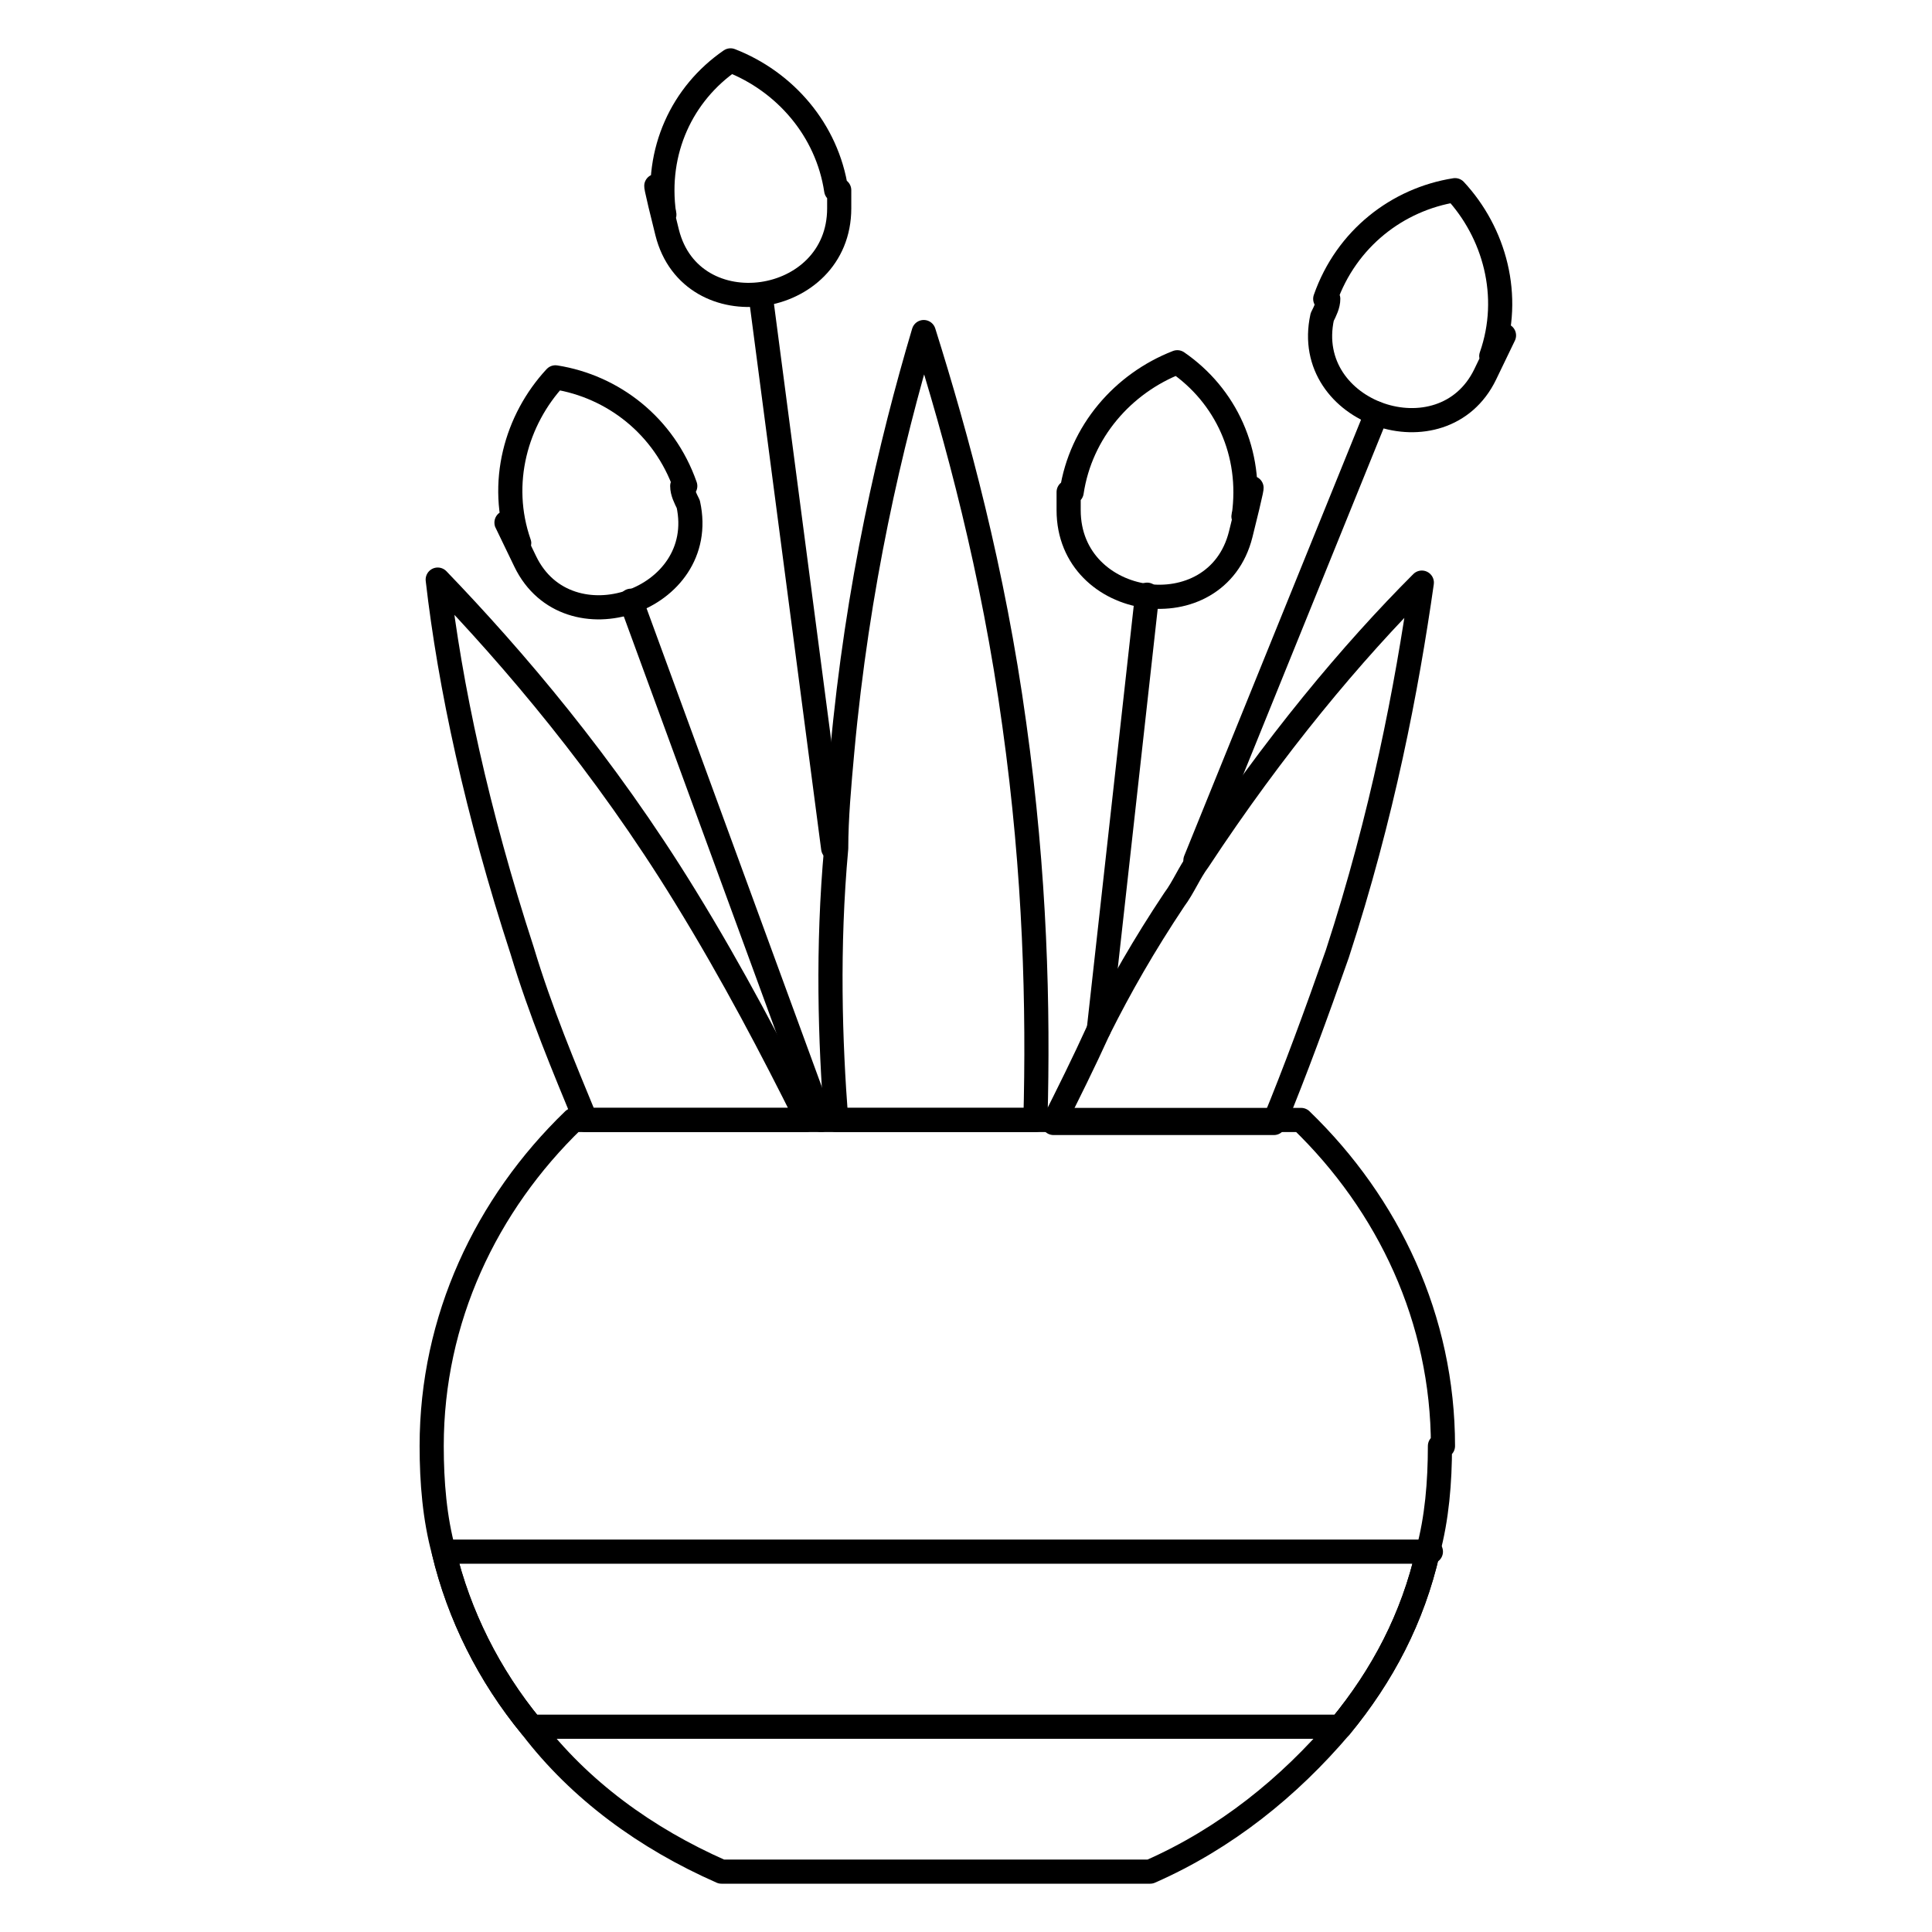
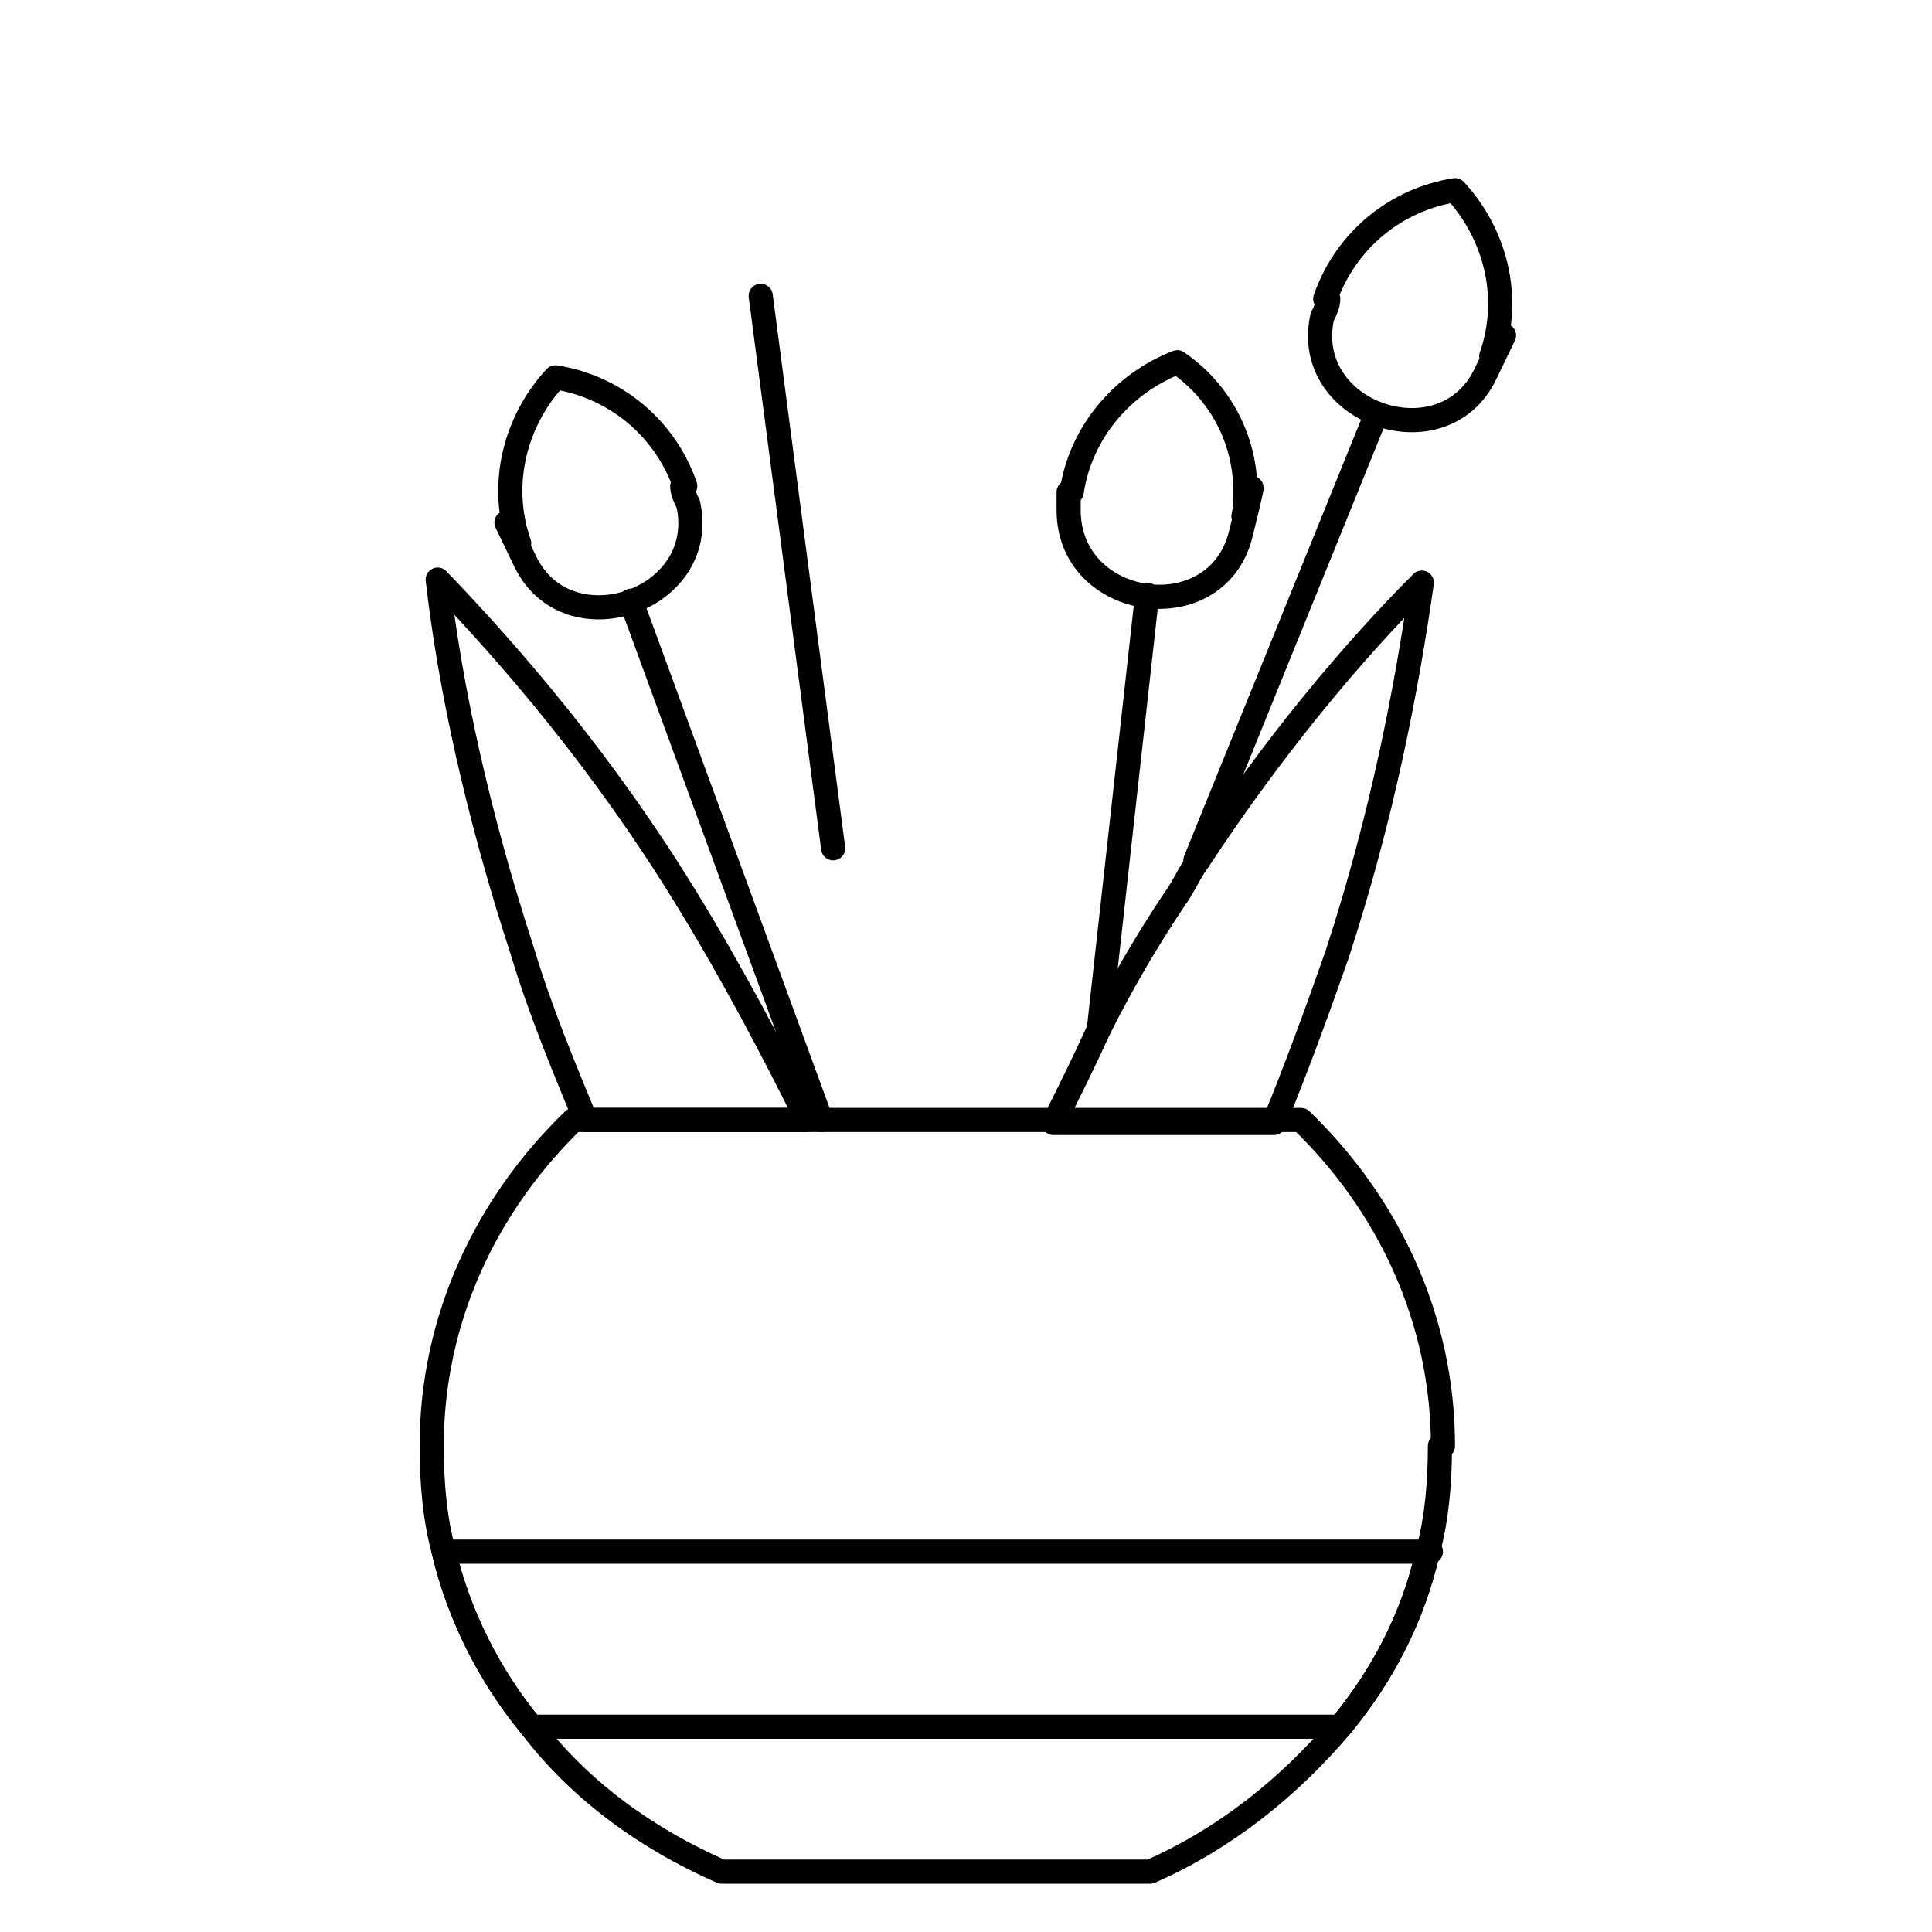
<svg xmlns="http://www.w3.org/2000/svg" id="Layer_1" viewBox="0 0 64 64">
  <defs>
    <style>.cls-1{fill:none;stroke:#000;stroke-linecap:round;stroke-linejoin:round;stroke-width:.8px;}</style>
  </defs>
  <path class="cls-1" d="M47.7,47.9c0,1.2-.1,2.4-.4,3.5-.5,2.2-1.5,4.1-2.9,5.8-1.7,2-3.8,3.7-6.3,4.8h-14.2c-2.5-1.1-4.7-2.7-6.3-4.8-1.4-1.7-2.4-3.7-2.9-5.8-.3-1.1-.4-2.3-.4-3.5,0-4.2,1.8-8,4.7-10.8h24.1c2.9,2.8,4.7,6.6,4.7,10.8Z" />
-   <path class="cls-1" d="M34.1,37.1h-6.4c-.2-2.6-.3-5.7,0-9,0-1,.1-2.1.2-3.2.5-5.5,1.6-10.2,2.7-13.9,1.1,3.5,2.3,7.9,3,13,.7,5,.8,9.4.7,13.1Z" />
  <path class="cls-1" d="M47.1,19.3c-.5,3.5-1.3,7.7-2.8,12.3-.7,2-1.4,3.9-2.1,5.6h-7.3c.5-1,1-2,1.5-3.1h0c.7-1.4,1.5-2.8,2.5-4.3.3-.4.5-.9.8-1.3,2.5-3.8,5.1-6.9,7.4-9.2Z" />
  <path class="cls-1" d="M26.7,37.1h-7.3c-.7-1.7-1.5-3.6-2.1-5.6-1.5-4.6-2.4-8.8-2.8-12.3,2.5,2.6,5.5,6.1,8.2,10.5,1.6,2.6,2.9,5.1,4,7.3Z" />
-   <path class="cls-1" d="M27.8,6.3c0,.2,0,.4,0,.6,0,3.3-4.9,4-5.7.8s0-.4-.1-.6c-.3-2.1.6-4,2.2-5.1,1.8.7,3.2,2.3,3.5,4.3Z" />
  <path class="cls-1" d="M35.4,16.3c0,.2,0,.4,0,.6,0,3.3,4.9,4,5.7.8s0-.4.1-.6c.3-2.1-.6-4-2.2-5.1-1.8.7-3.2,2.3-3.5,4.3Z" />
  <path class="cls-1" d="M22.6,16.1c0,.2.1.4.2.6.7,3.2-4,4.8-5.4,1.9s-.2-.4-.2-.6c-.7-2-.1-4.1,1.2-5.5,1.9.3,3.6,1.6,4.3,3.6Z" />
  <path class="cls-1" d="M44,9.9c0,.2-.1.4-.2.6-.7,3.2,4,4.8,5.4,1.9s.2-.4.2-.6c.7-2,.1-4.1-1.2-5.5-1.9.3-3.6,1.6-4.3,3.6Z" />
  <line class="cls-1" x1="25.2" y1="9.8" x2="27.6" y2="28.1" />
  <line class="cls-1" x1="20.9" y1="19.9" x2="27.2" y2="37.1" />
  <line class="cls-1" x1="38" y1="19.7" x2="36.4" y2="34.1" />
  <line class="cls-1" x1="45.6" y1="13.7" x2="39.6" y2="28.5" />
  <path class="cls-1" d="M47.3,51.4c-.5,2.2-1.5,4.1-2.9,5.8h-26.8c-1.4-1.7-2.4-3.7-2.9-5.8h32.7Z" />
</svg>